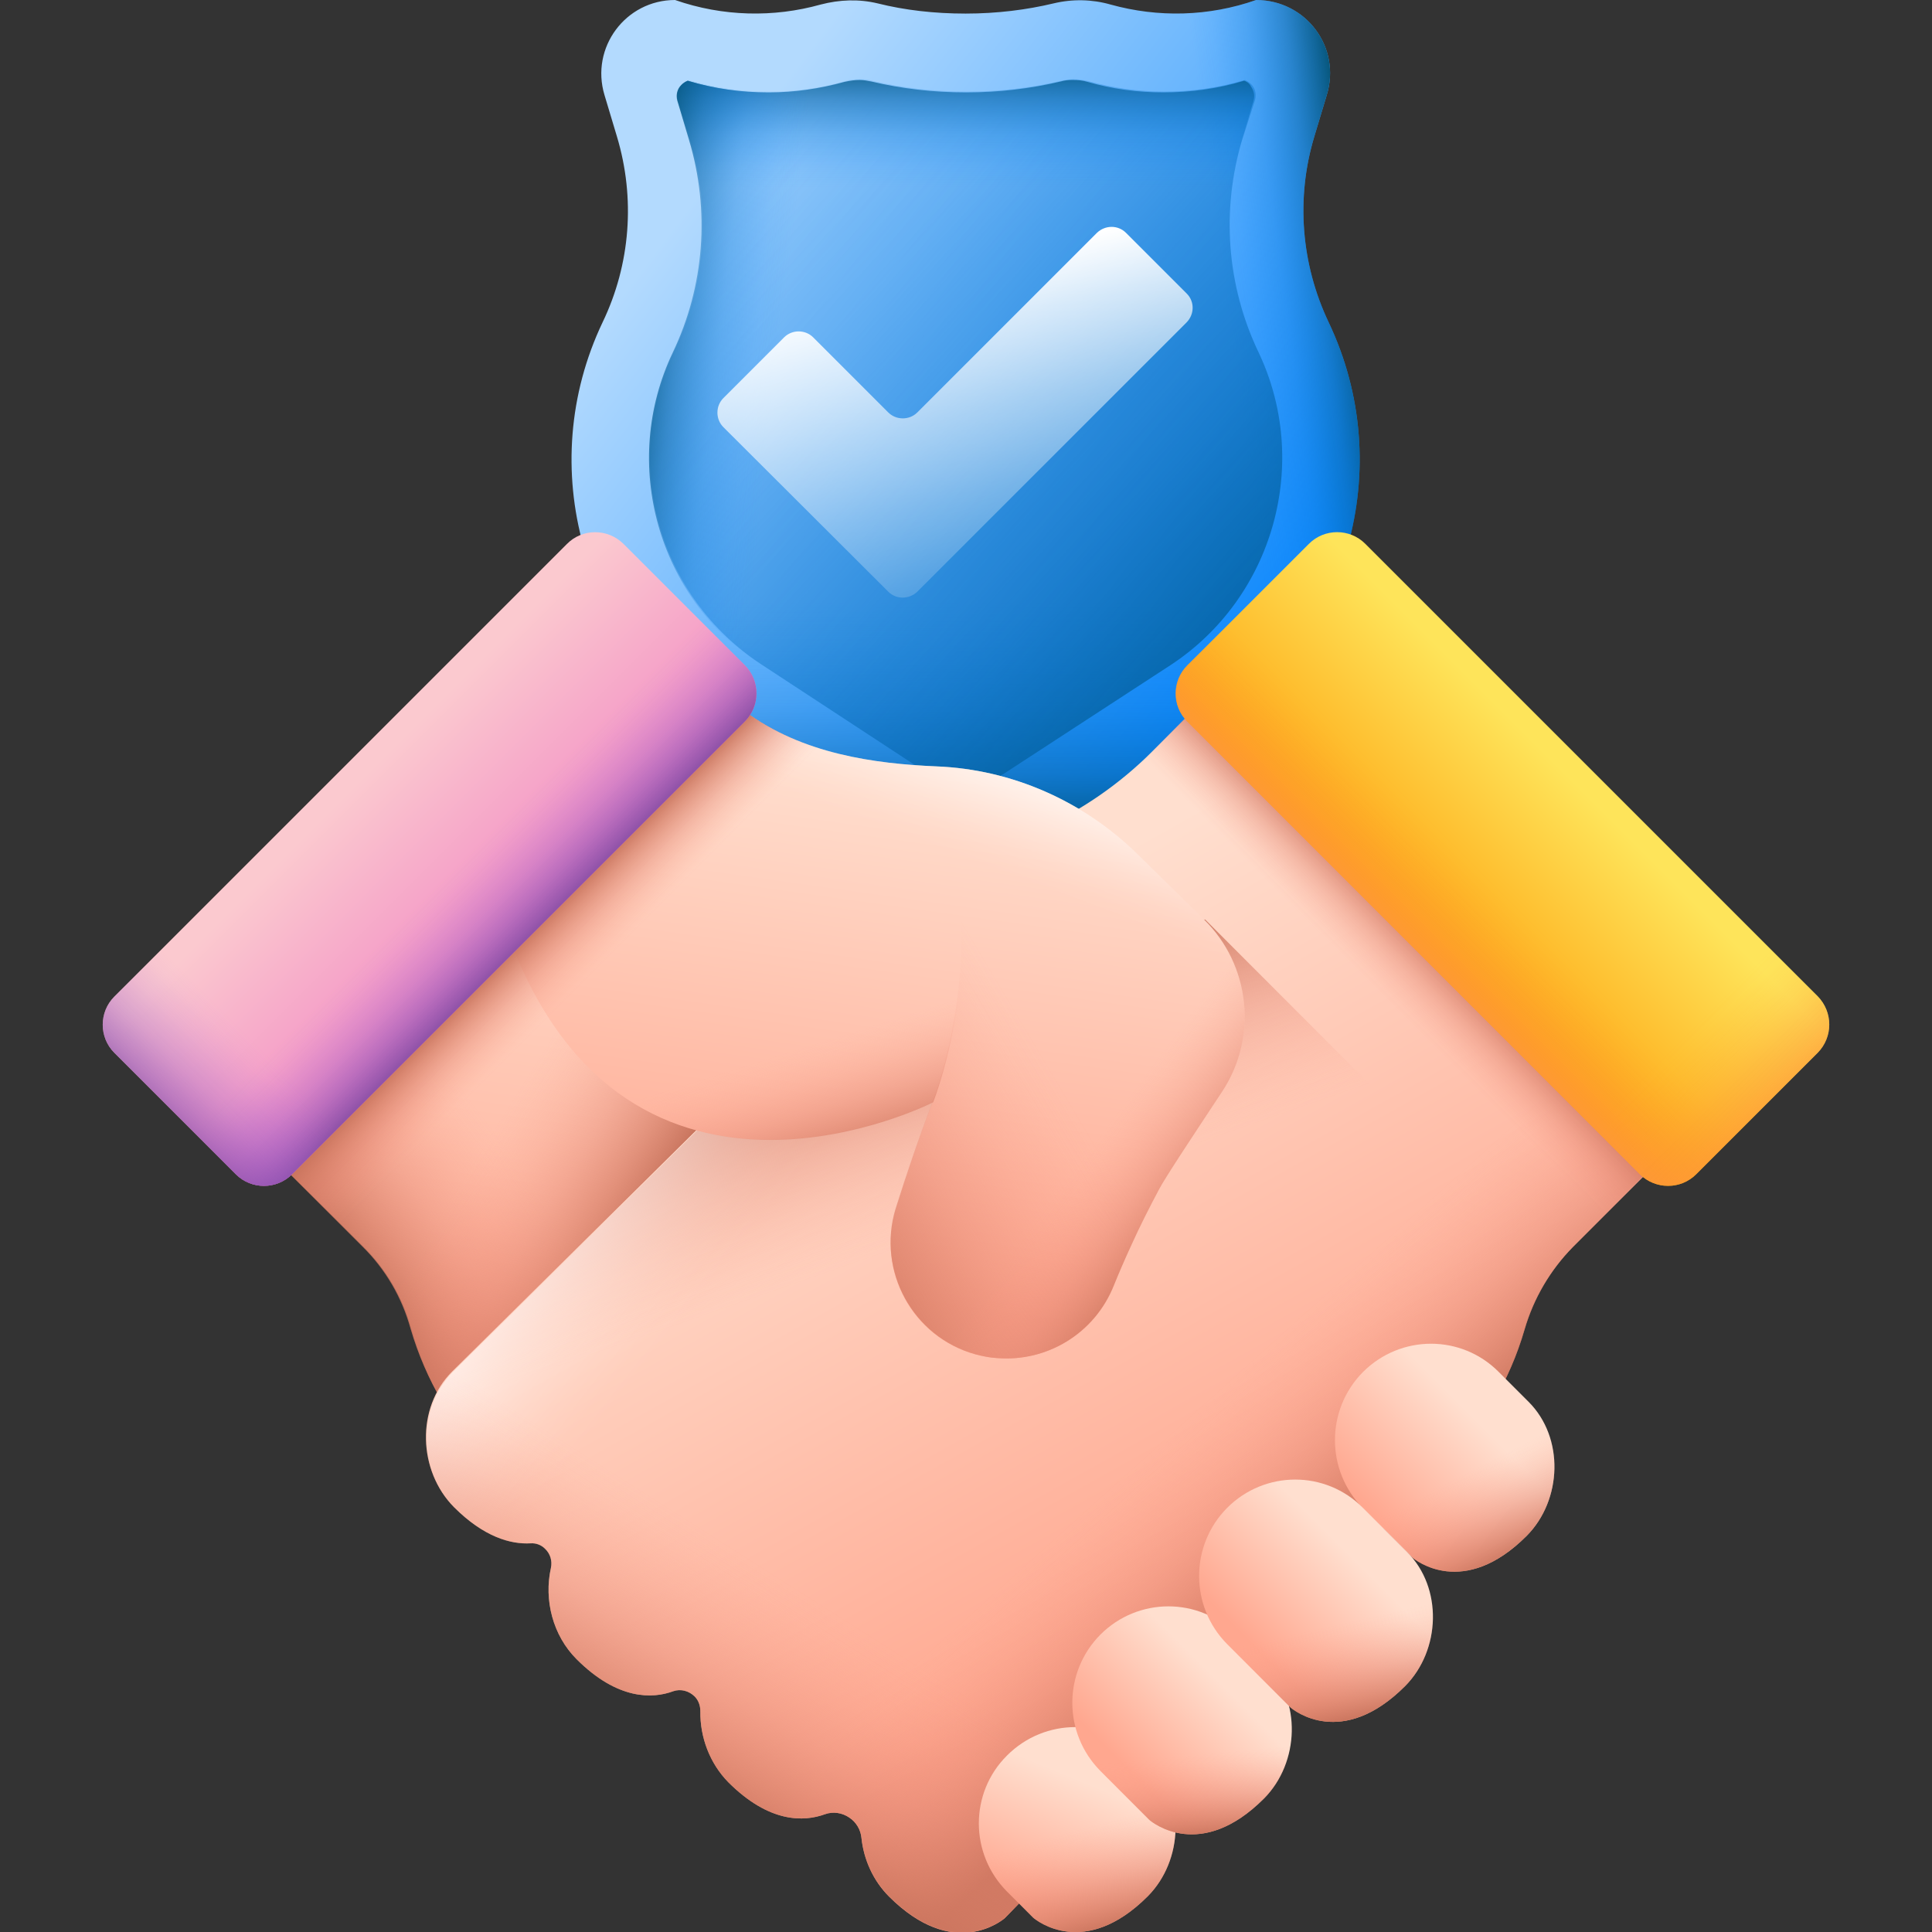
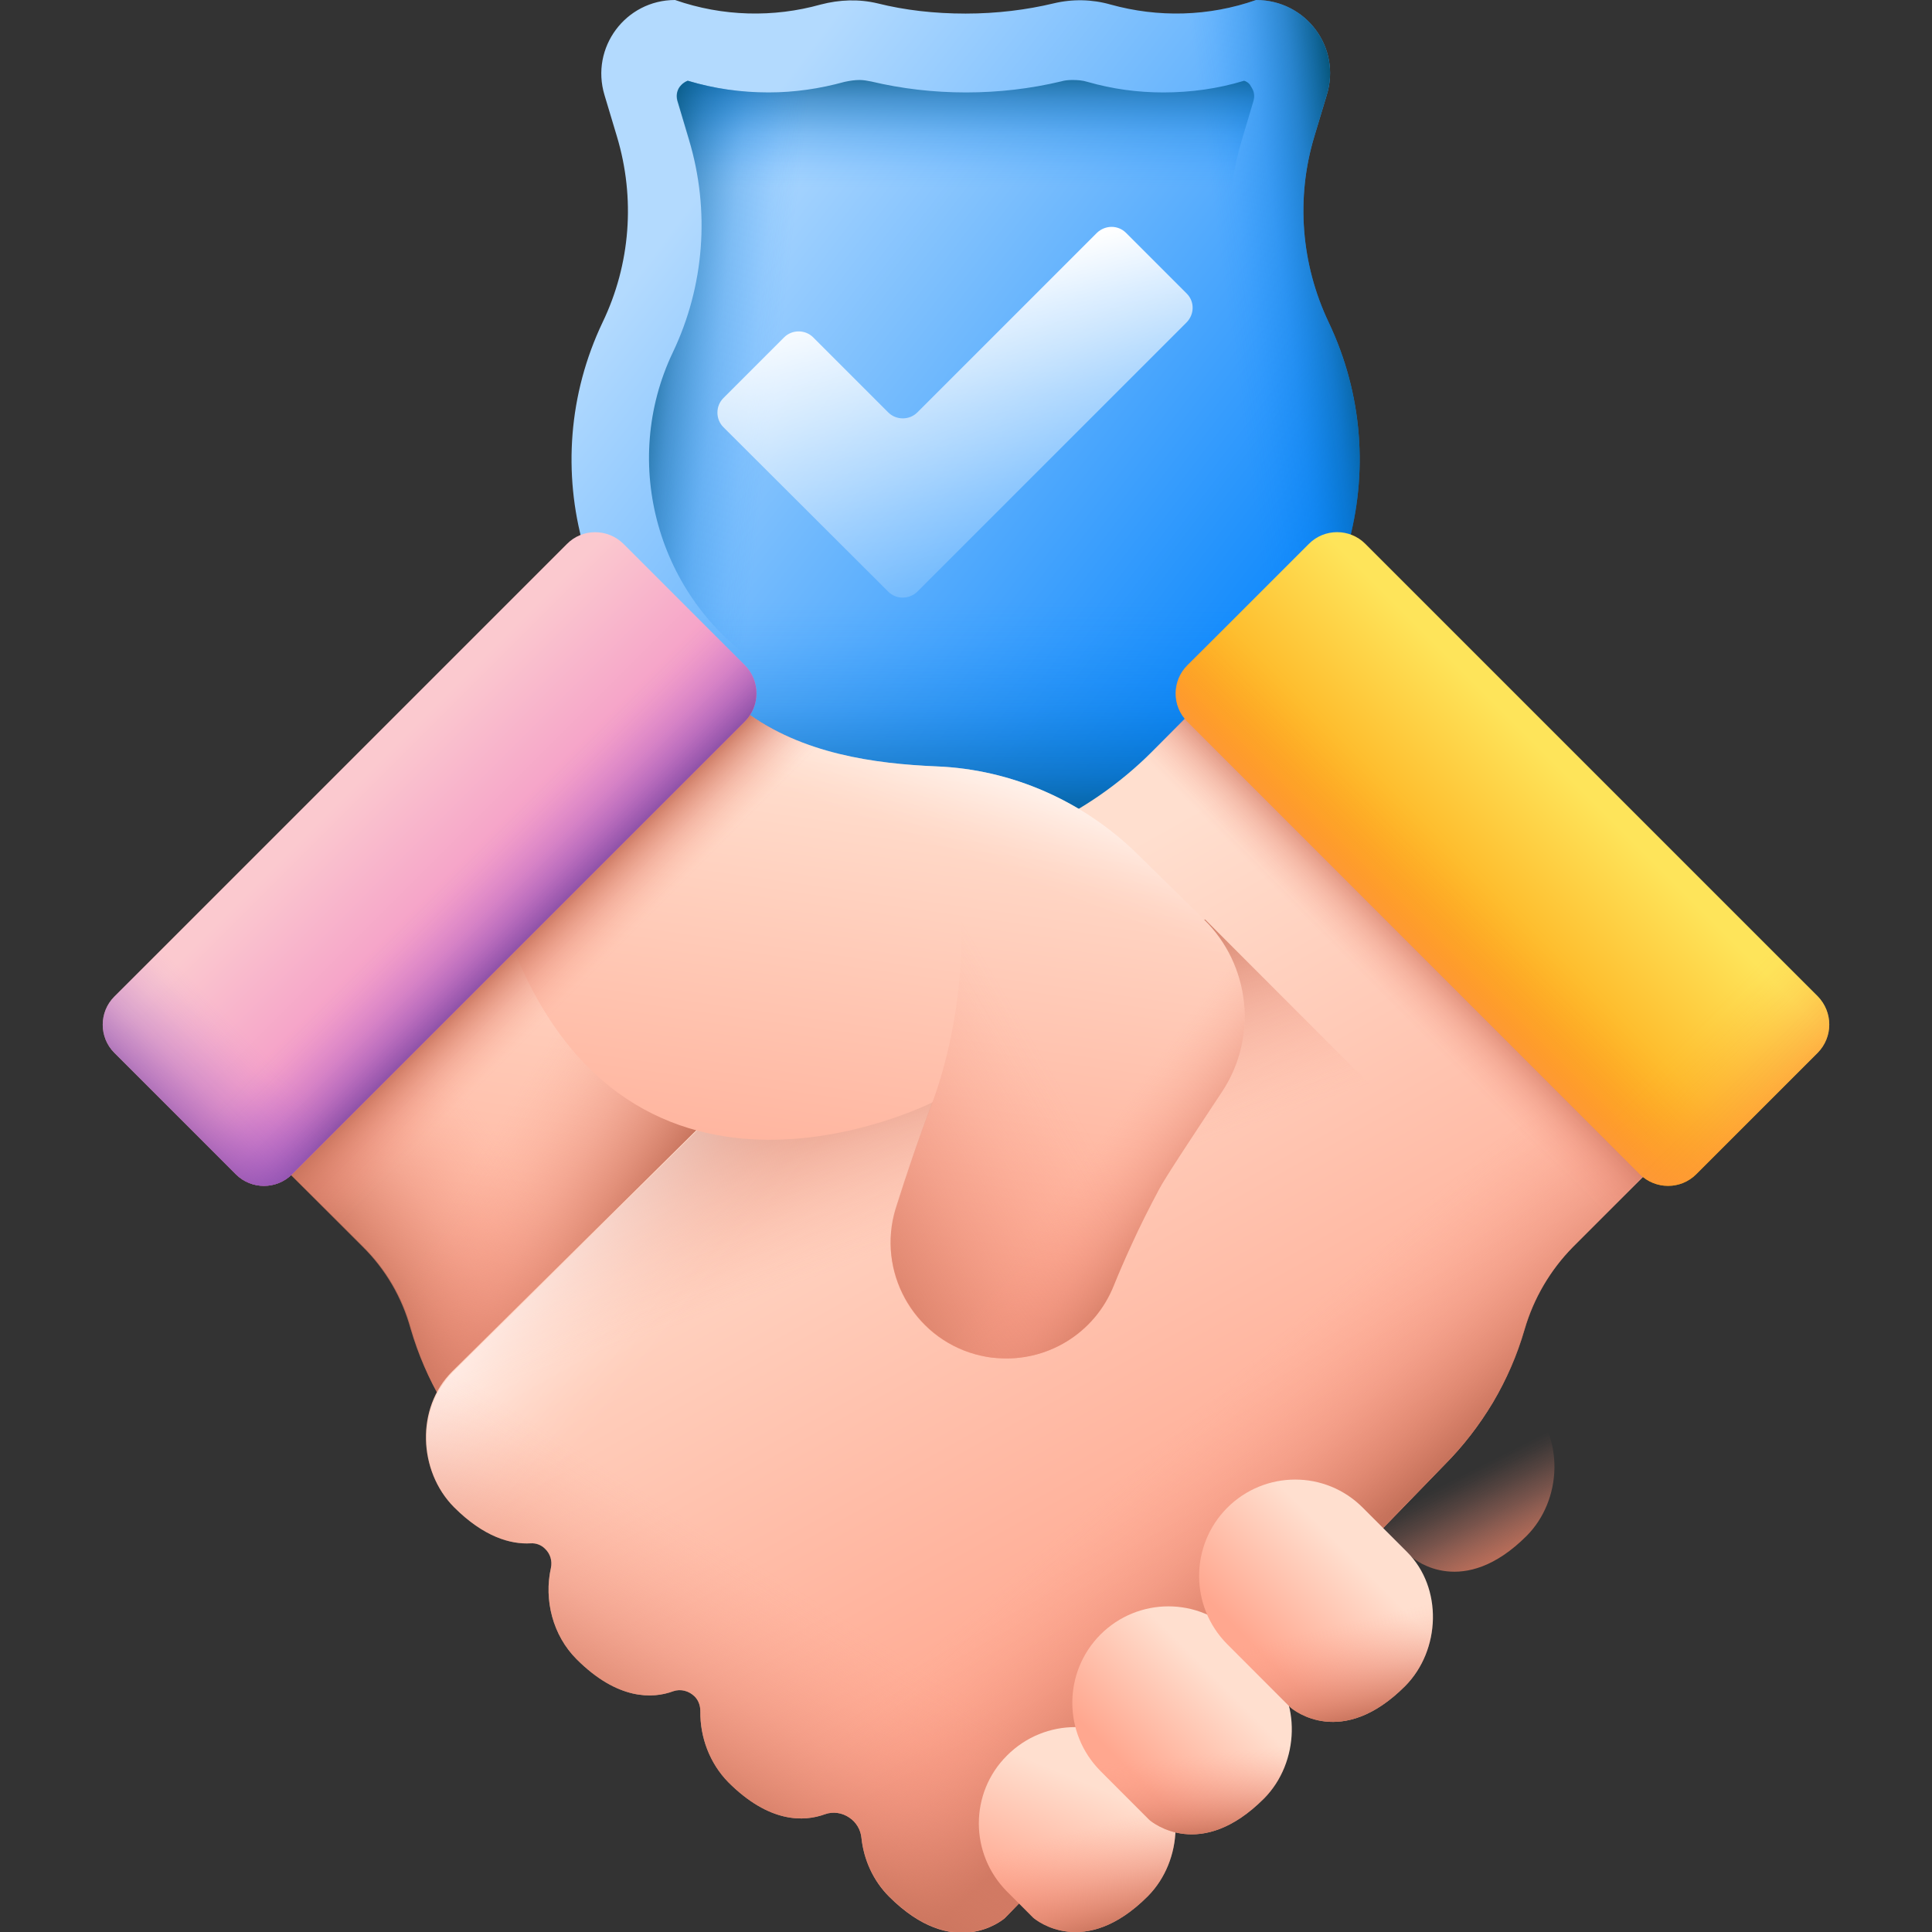
<svg xmlns="http://www.w3.org/2000/svg" xmlns:xlink="http://www.w3.org/1999/xlink" id="Layer_49" enable-background="new 0 0 512 512" viewBox="0 0 512 512">
  <rect x="0" y="0" width="512" height="512" fill="#333333" stroke="none" />
  <linearGradient id="SVGID_1_" gradientTransform="matrix(1 0 0 -1 0 514)" gradientUnits="userSpaceOnUse" x1="192.571" x2="358.141" y1="472.541" y2="346.321">
    <stop offset="0" stop-color="#b3dafe" />
    <stop offset="1" stop-color="#0182fc" />
  </linearGradient>
  <linearGradient id="lg1">
    <stop offset="0" stop-color="#0182fc" stop-opacity="0" />
    <stop offset=".16" stop-color="#017ef2" stop-opacity=".07" />
    <stop offset=".4" stop-color="#0174d6" stop-opacity=".25" />
    <stop offset=".68" stop-color="#0163a8" stop-opacity=".56" />
    <stop offset=".99" stop-color="#014d69" stop-opacity=".98" />
    <stop offset="1" stop-color="#024c67" />
  </linearGradient>
  <linearGradient id="SVGID_00000098935144929223902550000011933116786711021496_" gradientTransform="matrix(1 0 0 -1 0 514)" gradientUnits="userSpaceOnUse" x1="256" x2="256" xlink:href="#lg1" y1="354.52" y2="287.51" />
  <linearGradient id="SVGID_00000015335473067635793510000012580950802641959337_" gradientTransform="matrix(1 0 0 -1 0 514)" gradientUnits="userSpaceOnUse" x1="328.67" x2="365.74" xlink:href="#lg1" y1="407.423" y2="412.413" />
  <linearGradient id="SVGID_00000094606080011026671070000002912745611315997065_" gradientTransform="matrix(1 0 0 -1 0 514)" gradientUnits="userSpaceOnUse" x1="138.065" x2="380.285" xlink:href="#lg1" y1="532.285" y2="309.464" />
  <linearGradient id="SVGID_00000168825569651843992860000016942548312373385107_" gradientTransform="matrix(1 0 0 -1 0 514)" gradientUnits="userSpaceOnUse" x1="256" x2="256" xlink:href="#lg1" y1="464.34" y2="499.14" />
  <linearGradient id="SVGID_00000022523627149431949540000008780583423867176119_" gradientTransform="matrix(1 0 0 -1 0 514)" gradientUnits="userSpaceOnUse" x1="204.889" x2="164.739" xlink:href="#lg1" y1="406.434" y2="411.114" />
  <linearGradient id="lg2">
    <stop offset="0" stop-color="#fff" stop-opacity="0" />
    <stop offset=".09" stop-color="#fff" stop-opacity=".02" />
    <stop offset=".22" stop-color="#fff" stop-opacity=".09" />
    <stop offset=".36" stop-color="#fff" stop-opacity=".2" />
    <stop offset=".52" stop-color="#fff" stop-opacity=".36" />
    <stop offset=".69" stop-color="#fff" stop-opacity=".56" />
    <stop offset=".87" stop-color="#fff" stop-opacity=".8" />
    <stop offset="1" stop-color="#fff" />
  </linearGradient>
  <linearGradient id="SVGID_00000116217410686970872720000010414216421524931219_" gradientTransform="matrix(1 0 0 -1 0 514)" gradientUnits="userSpaceOnUse" x1="277.194" x2="247.434" xlink:href="#lg2" y1="322.579" y2="441.619" />
  <linearGradient id="lg3">
    <stop offset="0" stop-color="#ffdfcf" />
    <stop offset="1" stop-color="#ffa78f" />
  </linearGradient>
  <linearGradient id="SVGID_00000027603100374188842630000007993329748562043309_" gradientTransform="matrix(1 0 0 -1 0 514)" gradientUnits="userSpaceOnUse" x1="198.729" x2="176.829" xlink:href="#lg3" y1="289.099" y2="135.279" />
  <linearGradient id="lg4">
    <stop offset="0" stop-color="#f89580" stop-opacity="0" />
    <stop offset=".1" stop-color="#f5937e" stop-opacity=".05" />
    <stop offset=".27" stop-color="#ee8e79" stop-opacity=".18" />
    <stop offset=".49" stop-color="#e38671" stop-opacity=".39" />
    <stop offset=".75" stop-color="#d57c65" stop-opacity=".69" />
    <stop offset="1" stop-color="#c5715a" />
  </linearGradient>
  <linearGradient id="SVGID_00000108277558820848710180000014545605430537662093_" gradientTransform="matrix(0 1 1 0 -1319.86 147.5)" gradientUnits="userSpaceOnUse" x1="177.845" x2="210.135" xlink:href="#lg4" y1="1469.984" y2="1426.934" />
  <linearGradient id="SVGID_00000054982121817388184610000008310088700253660313_" gradientTransform="matrix(1 0 0 -1 0 514)" gradientUnits="userSpaceOnUse" x1="124.999" x2="164.599" xlink:href="#lg4" y1="205.278" y2="180.438" />
  <linearGradient id="SVGID_00000029022933883473348570000008825294296653391259_" gradientTransform="matrix(1 0 0 -1 0 514)" gradientUnits="userSpaceOnUse" x1="245.205" x2="336.825" xlink:href="#lg3" y1="259.977" y2="95.877" />
  <linearGradient id="SVGID_00000002370480458159420340000011420660821663065484_" gradientTransform="matrix(1 0 0 -1 0 514)" gradientUnits="userSpaceOnUse" x1="250.36" x2="230.23" xlink:href="#lg4" y1="187.44" y2="245.16" />
  <linearGradient id="SVGID_00000127002442624672229320000009641536913642413992_" gradientTransform="matrix(1 0 0 -1 0 514)" gradientUnits="userSpaceOnUse" x1="199.226" x2="155.426" xlink:href="#lg2" y1="187.397" y2="221.817" />
  <linearGradient id="SVGID_00000125604455575927995030000004679955098408875674_" gradientTransform="matrix(1 0 0 -1 0 514)" gradientUnits="userSpaceOnUse" x1="323.56" x2="360.47" xlink:href="#lg4" y1="146.231" y2="105.291" />
  <linearGradient id="SVGID_00000091697191896186453070000006892823287113770941_" gradientTransform="matrix(1 0 0 -1 0 514)" gradientUnits="userSpaceOnUse" x1="209.93" x2="174.89" xlink:href="#lg4" y1="93.836" y2="38.546" />
  <linearGradient id="SVGID_00000093886714147983779960000018254070606615811001_" gradientTransform="matrix(0 -1 -1 0 452.08 -727.92)" gradientUnits="userSpaceOnUse" x1="-989.765" x2="-975.575" xlink:href="#lg4" y1="88.115" y2="73.925" />
  <linearGradient id="SVGID_00000047017603411707478560000017644079814285293987_" gradientTransform="matrix(-1 0 0 -1 -587.757 311.928)" gradientUnits="userSpaceOnUse" x1="-1005.641" x2="-964.541" y1="103.99" y2="62.89">
    <stop offset="0" stop-color="#fee45a" />
    <stop offset="1" stop-color="#fea613" />
  </linearGradient>
  <linearGradient id="lg5">
    <stop offset="0" stop-color="#fe9738" stop-opacity="0" />
    <stop offset=".1" stop-color="#fe9738" stop-opacity=".02" />
    <stop offset=".23" stop-color="#fe9738" stop-opacity=".08" />
    <stop offset=".36" stop-color="#fe9738" stop-opacity=".17" />
    <stop offset=".5" stop-color="#fe9738" stop-opacity=".31" />
    <stop offset=".65" stop-color="#fe9738" stop-opacity=".48" />
    <stop offset=".81" stop-color="#fe9738" stop-opacity=".69" />
    <stop offset=".96" stop-color="#fe9738" stop-opacity=".94" />
    <stop offset="1" stop-color="#fe9738" />
  </linearGradient>
  <linearGradient id="SVGID_00000063593201897680769150000003968033043578172827_" gradientTransform="matrix(-1 0 0 -1 -587.76 311.93)" gradientUnits="userSpaceOnUse" x1="-981.553" x2="-961.103" xlink:href="#lg5" y1="79.918" y2="59.468" />
  <linearGradient id="SVGID_00000103224718079493995800000015840152493271386545_" gradientTransform="matrix(-1 0 0 -1 -587.76 311.93)" gradientUnits="userSpaceOnUse" x1="-1033.349" x2="-1059.299" xlink:href="#lg5" y1="36.859" y2="10.899" />
  <linearGradient id="SVGID_00000042697638778150484730000014623241874049139351_" gradientTransform="matrix(1 0 0 -1 0 514)" gradientUnits="userSpaceOnUse" x1="289.843" x2="276.163" xlink:href="#lg3" y1="40.693" y2="7.843" />
  <linearGradient id="SVGID_00000037691086565806605650000002383584655803191726_" gradientTransform="matrix(1 0 0 -1 0 514)" gradientUnits="userSpaceOnUse" x1="285.802" x2="293.462" xlink:href="#lg4" y1="29.128" y2="1.398" />
  <linearGradient id="SVGID_00000041264091575046737870000009972740069205178001_" gradientTransform="matrix(-.707 .707 .707 .707 -1534.669 -2311.903)" gradientUnits="userSpaceOnUse" x1="539.12" x2="576.18" xlink:href="#lg3" y1="3263.203" y2="3263.203" />
  <linearGradient id="SVGID_00000103242067309687212360000006643321840556401335_" gradientTransform="matrix(1 0 0 -1 0 514)" gradientUnits="userSpaceOnUse" x1="386.178" x2="398.228" xlink:href="#lg4" y1="122.409" y2="98.689" />
  <linearGradient id="SVGID_00000181782092303947269680000005899824611707641219_" gradientTransform="matrix(-.707 .707 .707 .707 -1534.669 -2311.903)" gradientUnits="userSpaceOnUse" x1="636.37" x2="669.89" xlink:href="#lg3" y1="3263.203" y2="3263.203" />
  <linearGradient id="SVGID_00000097470406720673080210000017441427420262011829_" gradientTransform="matrix(1 0 0 -1 0 514)" gradientUnits="userSpaceOnUse" x1="314.324" x2="316.514" xlink:href="#lg4" y1="48.629" y2="26.009" />
  <linearGradient id="SVGID_00000042708369800719776410000015549702691496932741_" gradientTransform="matrix(-.707 .707 .707 .707 -1534.669 -2311.903)" gradientUnits="userSpaceOnUse" x1="588.08" x2="623.17" xlink:href="#lg3" y1="3265.883" y2="3265.883" />
  <linearGradient id="SVGID_00000025416582533168094140000009113122749280122024_" gradientTransform="matrix(1 0 0 -1 0 514)" gradientUnits="userSpaceOnUse" x1="350.662" x2="356.502" xlink:href="#lg4" y1="82.588" y2="56.678" />
  <linearGradient id="SVGID_00000036245311934149780650000000540625620746328453_" gradientTransform="matrix(1 0 0 -1 0 514)" gradientUnits="userSpaceOnUse" x1="239.133" x2="219.663" xlink:href="#lg3" y1="310.03" y2="171.77" />
  <linearGradient id="SVGID_00000182493516627943540470000000692583142862798235_" gradientTransform="matrix(1 0 0 -1 0 514)" gradientUnits="userSpaceOnUse" x1="244.983" x2="257.733" xlink:href="#lg2" y1="289.629" y2="323.179" />
  <linearGradient id="SVGID_00000114074795396372381330000010667288787515459767_" gradientTransform="matrix(.152 .988 .988 -.152 -811.362 -190.145)" gradientUnits="userSpaceOnUse" x1="623.503" x2="654.323" xlink:href="#lg4" y1="1001.34" y2="925.3" />
  <linearGradient id="SVGID_00000049190986404416456540000012402376145259669124_" gradientTransform="matrix(1 0 0 -1 0 514)" gradientUnits="userSpaceOnUse" x1="291.116" x2="318.856" xlink:href="#lg4" y1="212.384" y2="191.794" />
  <linearGradient id="SVGID_00000018236889562886785010000003602170667441300628_" gradientTransform="matrix(1 0 0 -1 0 514)" gradientUnits="userSpaceOnUse" x1="207.533" x2="217.823" xlink:href="#lg4" y1="234.714" y2="202.054" />
  <linearGradient id="SVGID_00000117672560341389241940000013009288447359478203_" gradientTransform="matrix(1 0 0 -1 0 514)" gradientUnits="userSpaceOnUse" x1="160.235" x2="146.125" xlink:href="#lg4" y1="259.365" y2="273.475" />
  <linearGradient id="SVGID_00000114069563304423134440000007024534138557484714_" gradientTransform="matrix(1 0 0 -1 1960.405 311.923)" gradientUnits="userSpaceOnUse" x1="-1866.287" x2="-1825.177" y1="103.993" y2="62.893">
    <stop offset="0" stop-color="#fbc9cf" />
    <stop offset="1" stop-color="#f28cc4" />
  </linearGradient>
  <linearGradient id="lg6">
    <stop offset="0" stop-color="#af66da" stop-opacity="0" />
    <stop offset=".12" stop-color="#ad64d7" stop-opacity=".04" />
    <stop offset=".29" stop-color="#a761d0" stop-opacity=".16" />
    <stop offset=".5" stop-color="#9e5cc5" stop-opacity=".35" />
    <stop offset=".72" stop-color="#9254b6" stop-opacity=".61" />
    <stop offset=".97" stop-color="#834ba2" stop-opacity=".95" />
    <stop offset="1" stop-color="#814aa0" />
  </linearGradient>
  <linearGradient id="SVGID_00000128478473023560774720000007668308719489030806_" gradientTransform="matrix(1 0 0 -1 1960.4 311.93)" gradientUnits="userSpaceOnUse" x1="-1842.203" x2="-1821.753" xlink:href="#lg6" y1="79.918" y2="59.468" />
  <linearGradient id="SVGID_00000112635024669025942670000017499631753599299770_" gradientTransform="matrix(1 0 0 -1 1960.4 311.93)" gradientUnits="userSpaceOnUse" x1="-1893.995" x2="-1919.955" xlink:href="#lg6" y1="36.865" y2="10.905" />
  <g>
    <g>
      <g>
        <path d="m352.1 85.4c-7.3-15.4-8.7-32.9-3.8-49.2l3.3-11c3.9-12.6-5.5-25.2-18.7-25.2-12.6 4.4-26 4.7-38.6 1.2-4.9-1.4-10.1-1.5-15.1-.3-7.1 1.7-15 2.7-23.3 2.7s-16.1-.9-23.3-2.7c-5-1.2-10.1-1-15.1.3-12.5 3.5-26 3.2-38.6-1.2-13.1 0-22.5 12.6-18.7 25.2l3.3 11c4.9 16.3 3.6 33.8-3.8 49.2-18.2 38.2-5.4 84.1 30.1 107.3l47 30.7c11.5 7.5 26.4 7.5 38 0l47-30.7c35.7-23.2 48.5-69 30.3-107.3z" fill="url(#SVGID_1_)" />
        <path d="m190 192.7 47 30.7c11.5 7.5 26.4 7.5 38 0l47-30.7c27.9-18.2 41.8-50.5 37.6-82h-207.2c-4.2 31.5 9.7 63.8 37.6 82z" fill="url(#SVGID_00000098935144929223902550000011933116786711021496_)" />
        <path d="m352.1 85.4c-7.3-15.4-8.7-32.9-3.8-49.2l3.3-11c3.9-12.6-5.5-25.2-18.7-25.2-12.6 4.4-26 4.7-38.6 1.2-4.9-1.4-10.1-1.5-15.1-.3-7.1 1.7-15 2.7-23.3 2.7-.5 0-1 0-1.5 0v225.6c7.1.3 14.3-1.6 20.5-5.6l47-30.7c35.6-23.4 48.4-69.2 30.2-107.5z" fill="url(#SVGID_00000015335473067635793510000012580950802641959337_)" />
        <g>
          <g>
-             <path d="m256 208c-3.6 0-7.1-1-10.1-3l-44.1-28.9c-27.3-17.8-37.3-53.4-23.2-82.9 8.4-17.6 9.9-37.6 4.3-56.3l-3.1-10.4c-.5-1.8.2-3.1.7-3.8.3-.5 1-1.1 2-1.5 6.9 2.1 14.1 3.1 21.4 3.1 6.8 0 13.5-.9 20.1-2.8 1.3-.4 2.6-.5 4-.5 1.1 0 2.1.1 3.1.4 8 1.9 16.4 2.9 25.1 2.9s17.1-1 25.1-2.9c1-.2 2.1-.4 3.1-.4 1.3 0 2.6.2 4 .5 6.5 1.8 13.3 2.8 20.1 2.8 7.3 0 14.4-1 21.4-3.1 1 .4 1.6 1 2 1.5.5.6 1.2 2 .7 3.8l-3.4 10.5c-5.6 18.7-4.1 38.7 4.3 56.3 14 29.4 4 65-23.2 82.9l-44.2 28.8c-3 2-6.5 3-10.1 3z" fill="url(#SVGID_00000094606080011026671070000002912745611315997065_)" />
            <path d="m329.7 21.4c-6.9 2.1-14.1 3.1-21.4 3.1-6.8 0-13.5-.9-20.1-2.8-1.3-.4-2.6-.5-4-.5-1.1 0-2.1.1-3.1.4-8 1.9-16.4 2.9-25.1 2.9s-17.1-1-25.1-2.9c-1-.2-2.1-.4-3.1-.4-1.3 0-2.6.2-4 .5-6.5 1.8-13.3 2.8-20.1 2.8-7.3 0-14.4-1-21.4-3.1-1 .4-1.6 1-2 1.5-.5.6-1.2 2-.7 3.8l3.1 10.4c4.2 14 4.4 28.8.7 42.8h145c-3.7-14-3.5-28.7.7-42.8l3.1-10.4c.5-1.8-.2-3.1-.7-3.8-.2-.5-.8-1.2-1.8-1.5z" fill="url(#SVGID_00000168825569651843992860000016942548312373385107_)" />
          </g>
          <path d="m239.3 23.2c-2.9-.4-5.7-1-8.5-1.6-1-.2-2.1-.4-3.1-.4-1.3 0-2.6.2-4 .5-6.5 1.8-13.3 2.8-20.1 2.8-7.3 0-14.4-1-21.4-3.1-1 .4-1.6 1-2 1.5-.5.6-1.2 2-.7 3.8l3.1 10.4c5.6 18.7 4.1 38.7-4.3 56.3-14 29.4-4 65 23.2 82.9l37.6 24.6v-177.7z" fill="url(#SVGID_00000022523627149431949540000008780583423867176119_)" />
        </g>
      </g>
      <path d="m314.5 77.8-16.1-16.1c-2.1-2.1-5.5-2.1-7.7 0l-47.6 47.6c-2.1 2.1-5.6 2.1-7.7 0l-19.9-19.9c-2.1-2.1-5.6-2.1-7.7 0l-16.1 16.1c-2.1 2.1-2.1 5.6 0 7.7l43.7 43.6c2.1 2.1 5.5 2.1 7.7 0l71.3-71.3c2.2-2.2 2.2-5.6.1-7.7z" fill="url(#SVGID_00000116217410686970872720000010414216421524931219_)" />
    </g>
    <g>
      <g>
        <path d="m329.4 301.1-55.9-55.9c-10.6-10.6-22.9-19.5-36.6-25.7-10.8-4.9-20.7-11.8-29.2-20.3l-31.8-31.8c-6.2-6.2-16.3-6.2-22.5 0l-98.8 98.8c-6.2 6.2-6.2 16.3 0 22.5l31.8 31.8 9.8 9.8c6.1 6 10.5 13.5 12.8 21.8 2 6.8 4.8 13.3 8.4 19.4 3.6 6 7.9 11.6 12.9 16.6l56.1 56.1z" fill="url(#SVGID_00000027603100374188842630000007993329748562043309_)" />
        <path d="m115.2 205.6-60.7 60.7c-6.2 6.2-6.2 16.3 0 22.5l41.5 41.5c6.1 6 10.5 13.5 12.8 21.8 2 6.8 4.8 13.3 8.4 19.4 3.6 6 7.9 11.6 12.9 16.6l56.1 56.1 83.8-83.8z" fill="url(#SVGID_00000108277558820848710180000014545605430537662093_)" />
        <path d="m115.2 205.6-60.7 60.7c-6.2 6.2-6.2 16.3 0 22.5l41.5 41.5c6.1 6 10.5 13.5 12.8 21.8 2 6.8 4.8 13.3 8.4 19.4 3.6 6 7.9 11.6 12.9 16.6l56.1 56.1 83.8-83.8z" fill="url(#SVGID_00000054982121817388184610000008310088700253660313_)" />
      </g>
      <g>
        <path d="m337.1 167.4-31.8 31.8c-8.5 8.5-18.5 15.4-29.2 20.3-13.7 6.2-26 15.1-36.6 25.7l-119.7 118.3c-9.6 9.6-9 26.3.5 35.9 7.9 7.9 15 9.9 20.3 9.6 1.4-.1 2.8.4 3.8 1.4 1.4 1.3 2 3.2 1.6 5.1-1.9 8.5.5 17.9 6.8 24.2 10.9 10.9 20.2 10.5 25.6 8.5 2-.7 4.2-.1 5.7 1.4 1 1 1.5 2.4 1.5 3.9-.1 6.9 2.5 13.8 7.4 18.8 10.9 10.9 20.1 10.5 25.6 8.5 2.2-.8 4.6-.4 6.5.9 1.8 1.2 3 3.2 3.2 5.4.6 5.7 3.1 11.3 7.3 15.5 17 17 29.9 6.4 30.7 5.7l116.4-120c5-5 9.3-10.6 12.9-16.6 3.6-6.1 6.4-12.5 8.4-19.4 2.4-8.2 6.8-15.7 12.8-21.8l9.8-9.8 31.8-31.8c6.2-6.2 6.2-16.3 0-22.5l-98.8-98.8c-6.2-6.4-16.3-6.4-22.5-.2z" fill="url(#SVGID_00000029022933883473348570000008825294296653391259_)" />
        <path d="m411.8 336.2c-3.5 4.8-6.1 10.1-7.7 15.8-2 6.8-4.8 13.3-8.4 19.4-3.6 6-7.9 11.6-12.9 16.7l-116.3 120c-.8.7-13.7 11.3-30.7-5.7-4.2-4.2-6.6-9.7-7.3-15.5-.1-1.1-.5-2.1-1-3-.6-.9-1.3-1.7-2.2-2.3-1.9-1.3-4.3-1.6-6.5-.9-5.4 1.9-14.6 2.4-25.6-8.5-5-5-7.5-11.9-7.4-18.8 0-1.4-.5-2.8-1.5-3.8-1.5-1.5-3.7-2.1-5.7-1.4-5.4 1.9-14.7 2.4-25.6-8.5-6.3-6.3-8.7-15.8-6.8-24.2.1-.4.1-.8.1-1.1 0-1.5-.6-2.9-1.7-3.9s-2.4-1.5-3.8-1.4c-5.3.3-12.4-1.6-20.3-9.6-9.6-9.6-10.1-26.2-.5-35.9l119.7-118.3c.5-.5 1.1-1.1 1.6-1.6h78.1z" fill="url(#SVGID_00000002370480458159420340000011420660821663065484_)" />
        <path d="m285.5 243.6v244.9l-19 19.6c-.8.7-13.7 11.3-30.7-5.7-4.2-4.2-6.6-9.7-7.3-15.5-.1-1.1-.5-2.1-1-3-.6-.9-1.3-1.7-2.2-2.3-1.9-1.3-4.3-1.6-6.5-.9-5.4 1.9-14.6 2.4-25.6-8.5-5-5-7.5-11.9-7.4-18.8 0-1.4-.5-2.8-1.5-3.8-1.5-1.5-3.7-2.1-5.7-1.4-5.4 1.9-14.7 2.4-25.6-8.5-6.3-6.3-8.7-15.8-6.8-24.2.1-.4.1-.8.1-1.1 0-1.5-.6-2.9-1.7-3.9s-2.4-1.5-3.8-1.4c-5.3.3-12.4-1.6-20.3-9.6-9.6-9.6-10.1-26.2-.5-35.9l119.7-118.3c.5-.5 1.1-1.1 1.6-1.6z" fill="url(#SVGID_00000127002442624672229320000009641536913642413992_)" />
        <path d="m405.9 213.7-235.4 235.4c3.2.3 5.9-.2 8-1 2-.7 4.2-.1 5.7 1.4 1 1 1.5 2.4 1.5 3.9-.1 6.9 2.5 13.8 7.4 18.8 10.9 10.9 20.1 10.5 25.6 8.5 2.2-.8 4.6-.4 6.5.9 1.8 1.2 3 3.2 3.2 5.4.6 5.7 3.1 11.3 7.3 15.5 17 17 29.9 6.4 30.7 5.7l116.4-120c5-5 9.3-10.6 12.9-16.6 3.6-6.1 6.4-12.5 8.4-19.4 2.4-8.2 6.8-15.7 12.8-21.8l9.8-9.8 31.8-31.8c6.2-6.2 6.2-16.3 0-22.5z" fill="url(#SVGID_00000125604455575927995030000004679955098408875674_)" />
        <path d="m164.5 319.4-44.7 44.1c-9.6 9.6-9 26.3.5 35.9 7.9 7.9 15 9.9 20.3 9.6 1.4-.1 2.8.4 3.8 1.4 1.4 1.3 2 3.2 1.6 5.1-1.9 8.5.5 17.9 6.8 24.2 10.9 10.9 20.2 10.5 25.6 8.5 2-.7 4.2-.1 5.7 1.4 1 1 1.5 2.4 1.5 3.9-.1 6.9 2.5 13.8 7.4 18.8 10.9 10.9 20.1 10.5 25.6 8.5 2.2-.8 4.6-.4 6.5.9 1.8 1.2 3 3.2 3.2 5.4.6 5.7 3.1 11.3 7.3 15.5 17 17 29.9 6.4 30.7 5.7l42.5-44.2z" fill="url(#SVGID_00000091697191896186453070000006892823287113770941_)" />
        <path d="m294.7 209.7 42.4-42.3c6.2-6.2 16.3-6.2 22.5 0l98.8 98.8c6.2 6.2 6.2 16.3 0 22.5l-42.4 42.4z" fill="url(#SVGID_00000093886714147983779960000018254070606615811001_)" />
      </g>
      <g>
        <path d="m481.7 279-32.2 32.2c-4.1 4.1-10.8 4.1-14.9 0l-119.9-120c-4.1-4.1-4.1-10.8 0-14.9l32.2-32.2c4.1-4.1 10.8-4.1 14.9 0l119.9 119.9c4.1 4.2 4.1 10.8 0 15z" fill="url(#SVGID_00000047017603411707478560000017644079814285293987_)" />
        <path d="m314.6 191.2 119.9 119.9c4.1 4.1 10.8 4.1 14.9 0l22.3-22.3-134.8-134.8-22.3 22.3c-4.1 4.1-4.1 10.8 0 14.9z" fill="url(#SVGID_00000063593201897680769150000003968033043578172827_)" />
        <path d="m371 247.6 63.6 63.6c4.1 4.1 10.8 4.1 14.9 0l32.2-32.2c4.1-4.1 4.1-10.8 0-14.9l-63.5-63.6z" fill="url(#SVGID_00000103224718079493995800000015840152493271386545_)" />
      </g>
      <g>
        <path d="m266.9 465.2c10-10 26.1-10 36 0l1.8 1.8c9.5 9.5 8.9 26-.5 35.5-16.8 16.8-29.6 6.4-30.4 5.7l-6.9-6.9c-10-10-10-26.2 0-36.1z" fill="url(#SVGID_00000042697638778150484730000014623241874049139351_)" />
        <path d="m266.9 465.2c10-10 26.1-10 36 0l1.8 1.8c9.5 9.5 8.9 26-.5 35.5-16.8 16.8-29.6 6.4-30.4 5.7l-6.9-6.9c-10-10-10-26.2 0-36.1z" fill="url(#SVGID_00000037691086565806605650000002383584655803191726_)" />
        <g>
-           <path d="m361.2 363.6c10-10 26.1-10 36 0l7.9 7.9c9.5 9.5 8.9 26-.5 35.5-16.8 16.8-29.6 6.4-30.4 5.7l-13-13c-9.9-10-9.9-26.1 0-36.1z" fill="url(#SVGID_00000041264091575046737870000009972740069205178001_)" />
          <path d="m361.2 363.6c10-10 26.1-10 36 0l7.9 7.9c9.5 9.5 8.9 26-.5 35.5-16.8 16.8-29.6 6.4-30.4 5.7l-13-13c-9.9-10-9.9-26.1 0-36.1z" fill="url(#SVGID_00000103242067309687212360000006643321840556401335_)" />
          <path d="m291.6 433.2c10-10 26.1-10 36 0l7.9 7.9c9.5 9.5 8.9 26-.5 35.5-16.8 16.8-29.6 6.4-30.4 5.7l-13-13c-9.9-10-9.9-26.1 0-36.1z" fill="url(#SVGID_00000181782092303947269680000005899824611707641219_)" />
          <path d="m291.6 433.2c10-10 26.1-10 36 0l7.9 7.9c9.5 9.5 8.9 26-.5 35.5-16.8 16.8-29.6 6.4-30.4 5.7l-13-13c-9.9-10-9.9-26.1 0-36.1z" fill="url(#SVGID_00000097470406720673080210000017441427420262011829_)" />
          <path d="m325.2 399.6c10-10 26.1-10 36 0l11.7 11.7c9.5 9.5 8.9 26-.5 35.5-16.8 16.8-29.6 6.4-30.4 5.7l-16.8-16.8c-9.9-10-9.9-26.1 0-36.1z" fill="url(#SVGID_00000042708369800719776410000015549702691496932741_)" />
          <path d="m325.2 399.6c10-10 26.1-10 36 0l11.7 11.7c9.5 9.5 8.9 26-.5 35.5-16.8 16.8-29.6 6.4-30.4 5.7l-16.8-16.8c-9.9-10-9.9-26.1 0-36.1z" fill="url(#SVGID_00000025416582533168094140000009113122749280122024_)" />
        </g>
      </g>
      <g>
        <path d="m295.2 340.6c1.3-3.2 2.8-6.7 4.6-10.6 2.3-5.1 4.8-10 7.4-14.9 1.7-3.2 9.2-14.5 16.6-25.7 9.6-14.4 7.6-33.6-4.7-45.7-5.7-5.6-11.9-11.7-17.7-17.4-14.3-14-33.2-22.4-53.2-23.2-16.4-.7-35.6-3.3-50.9-14.6-4.3-3.2-9.5-4.3-14.4-3.5s-9.5 3.4-12.7 7.7l-37.1 50.6c30.2 91.4 113.8 48.9 114.1 48.8-3.6 9.3-6.8 18.8-9.8 28.3-5.1 16.4 4.4 33.9 21 38.5 1.9.5 3.8.9 5.7 1 13.4 1.1 26.1-6.5 31.1-19.3z" fill="url(#SVGID_00000036245311934149780650000000540625620746328453_)" />
        <path d="m295.2 340.6c1.3-3.2 2.8-6.7 4.6-10.6 2.3-5.1 4.8-10 7.4-14.9 1.7-3.2 9.2-14.5 16.6-25.7 9.6-14.4 7.6-33.6-4.7-45.7-5.7-5.6-11.9-11.7-17.7-17.4-14.3-14-33.2-22.4-53.2-23.2-16.4-.7-35.6-3.3-50.9-14.6-4.3-3.2-9.5-4.3-14.4-3.5s-9.5 3.4-12.7 7.7l-37.1 50.6c30.2 91.4 113.8 48.9 114.1 48.8-3.6 9.3-6.8 18.8-9.8 28.3-5.1 16.4 4.4 33.9 21 38.5 1.9.5 3.8.9 5.7 1 13.4 1.1 26.1-6.5 31.1-19.3z" fill="url(#SVGID_00000182493516627943540470000000692583142862798235_)" />
        <path d="m258.5 358.9c1.9.5 3.8.9 5.7 1 13.2 1.1 25.9-6.5 31-19.3 1.3-3.2 2.8-6.7 4.6-10.6 2.3-5.1 4.8-10 7.4-14.9 1.7-3.2 9.2-14.5 16.6-25.7 9.6-14.4 7.6-33.6-4.7-45.7-5.7-5.6-11.9-11.7-17.7-17.4-14.3-14-33.2-22.4-53.2-23.2-.8 0-1.7-.1-2.6-.1 19.8 43.9 1.5 89.1 1.5 89.1-3.6 9.3-6.8 18.8-9.8 28.3-4.9 16.4 4.6 33.9 21.2 38.5z" fill="url(#SVGID_00000114074795396372381330000010667288787515459767_)" />
        <path d="m258.5 358.9c1.9.5 3.8.9 5.7 1 13.2 1.1 25.9-6.5 31-19.3 1.3-3.2 2.8-6.7 4.6-10.6 2.3-5.1 4.8-10 7.4-14.9 1.7-3.2 9.2-14.5 16.6-25.7 9.6-14.4 7.6-33.6-4.7-45.7-5.7-5.6-11.9-11.7-17.7-17.4-14.3-14-33.2-22.4-53.2-23.2-.8 0-1.7-.1-2.6-.1 19.8 43.9 1.5 89.1 1.5 89.1-3.6 9.3-6.8 18.8-9.8 28.3-4.9 16.4 4.6 33.9 21.2 38.5z" fill="url(#SVGID_00000049190986404416456540000012402376145259669124_)" />
-         <path d="m247.3 292.1c-.1.1-19.7 10-43.2 10-25.3 0-55.2-11.4-70.9-58.8l37.1-50.6c3.2-4.3 7.8-6.9 12.7-7.7s10.1.4 14.4 3.5c14.5 10.6 32.5 13.6 48.4 14.4 19.8 44 1.5 89.2 1.5 89.2z" fill="url(#SVGID_00000018236889562886785010000003602170667441300628_)" />
      </g>
      <path d="m248.3 203.1c-16.4-.7-35.6-3.3-50.9-14.6-4.3-3.1-9.5-4.3-14.4-3.5s-9.5 3.4-12.7 7.7l-28.8 39.2-26.3-26.4-60.7 60.7c-6.2 6.2-6.2 16.3 0 22.5l41.5 41.5c6 6 10.5 13.5 12.8 21.8.6 1.9 1.2 3.8 1.8 5.6l152.5-152.5c-4.7-1.1-9.7-1.8-14.8-2z" fill="url(#SVGID_00000117672560341389241940000013009288447359478203_)" />
      <g>
        <path d="m165.2 144.1 32.2 32.2c4.1 4.1 4.1 10.8 0 14.9l-120 120c-4.1 4.1-10.8 4.1-14.9 0l-32.2-32.2c-4.1-4.1-4.1-10.8 0-14.9l119.9-119.9c4.1-4.2 10.8-4.2 15-.1z" fill="url(#SVGID_00000114069563304423134440000007024534138557484714_)" />
        <path d="m197.4 191.2-120 120c-4.1 4.1-10.8 4.1-14.9 0l-22.3-22.3 134.9-134.9 22.3 22.3c4.1 4.1 4.1 10.8 0 14.9z" fill="url(#SVGID_00000128478473023560774720000007668308719489030806_)" />
        <path d="m141 247.6-63.6 63.6c-4.1 4.1-10.8 4.1-14.9 0l-32.2-32.2c-4.1-4.1-4.1-10.8 0-14.9l63.5-63.6z" fill="url(#SVGID_00000112635024669025942670000017499631753599299770_)" />
      </g>
    </g>
  </g>
</svg>